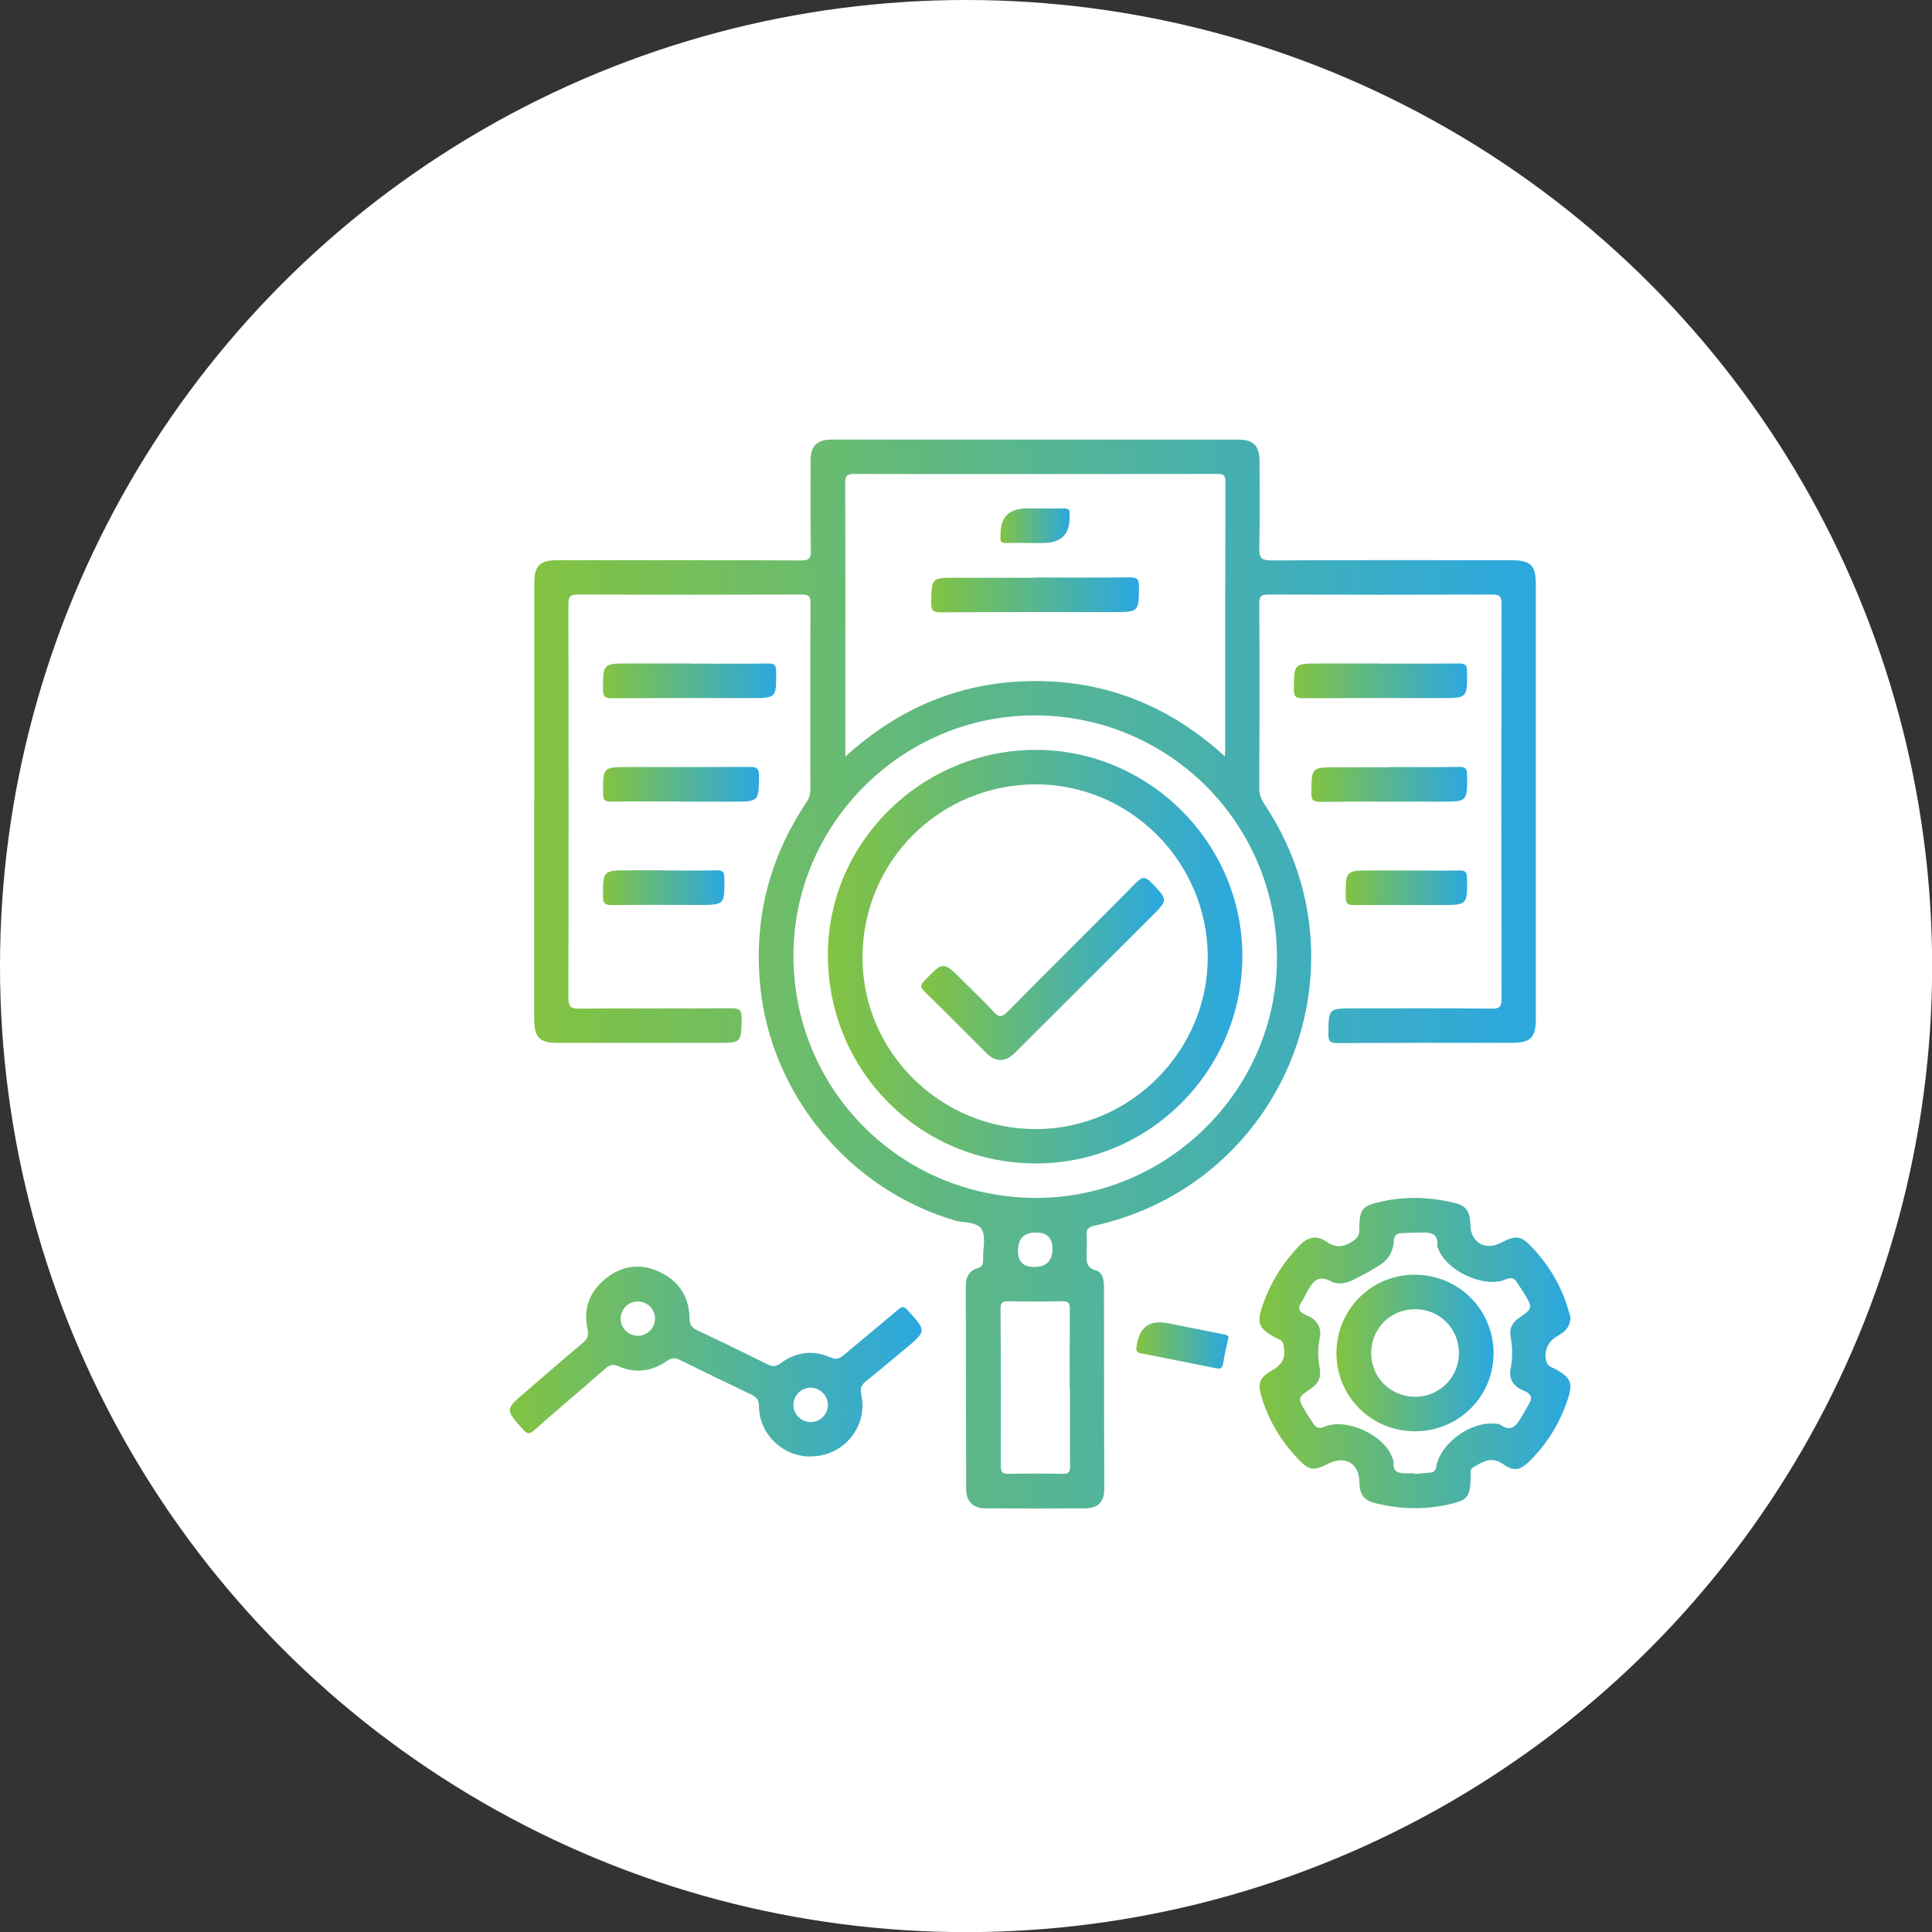
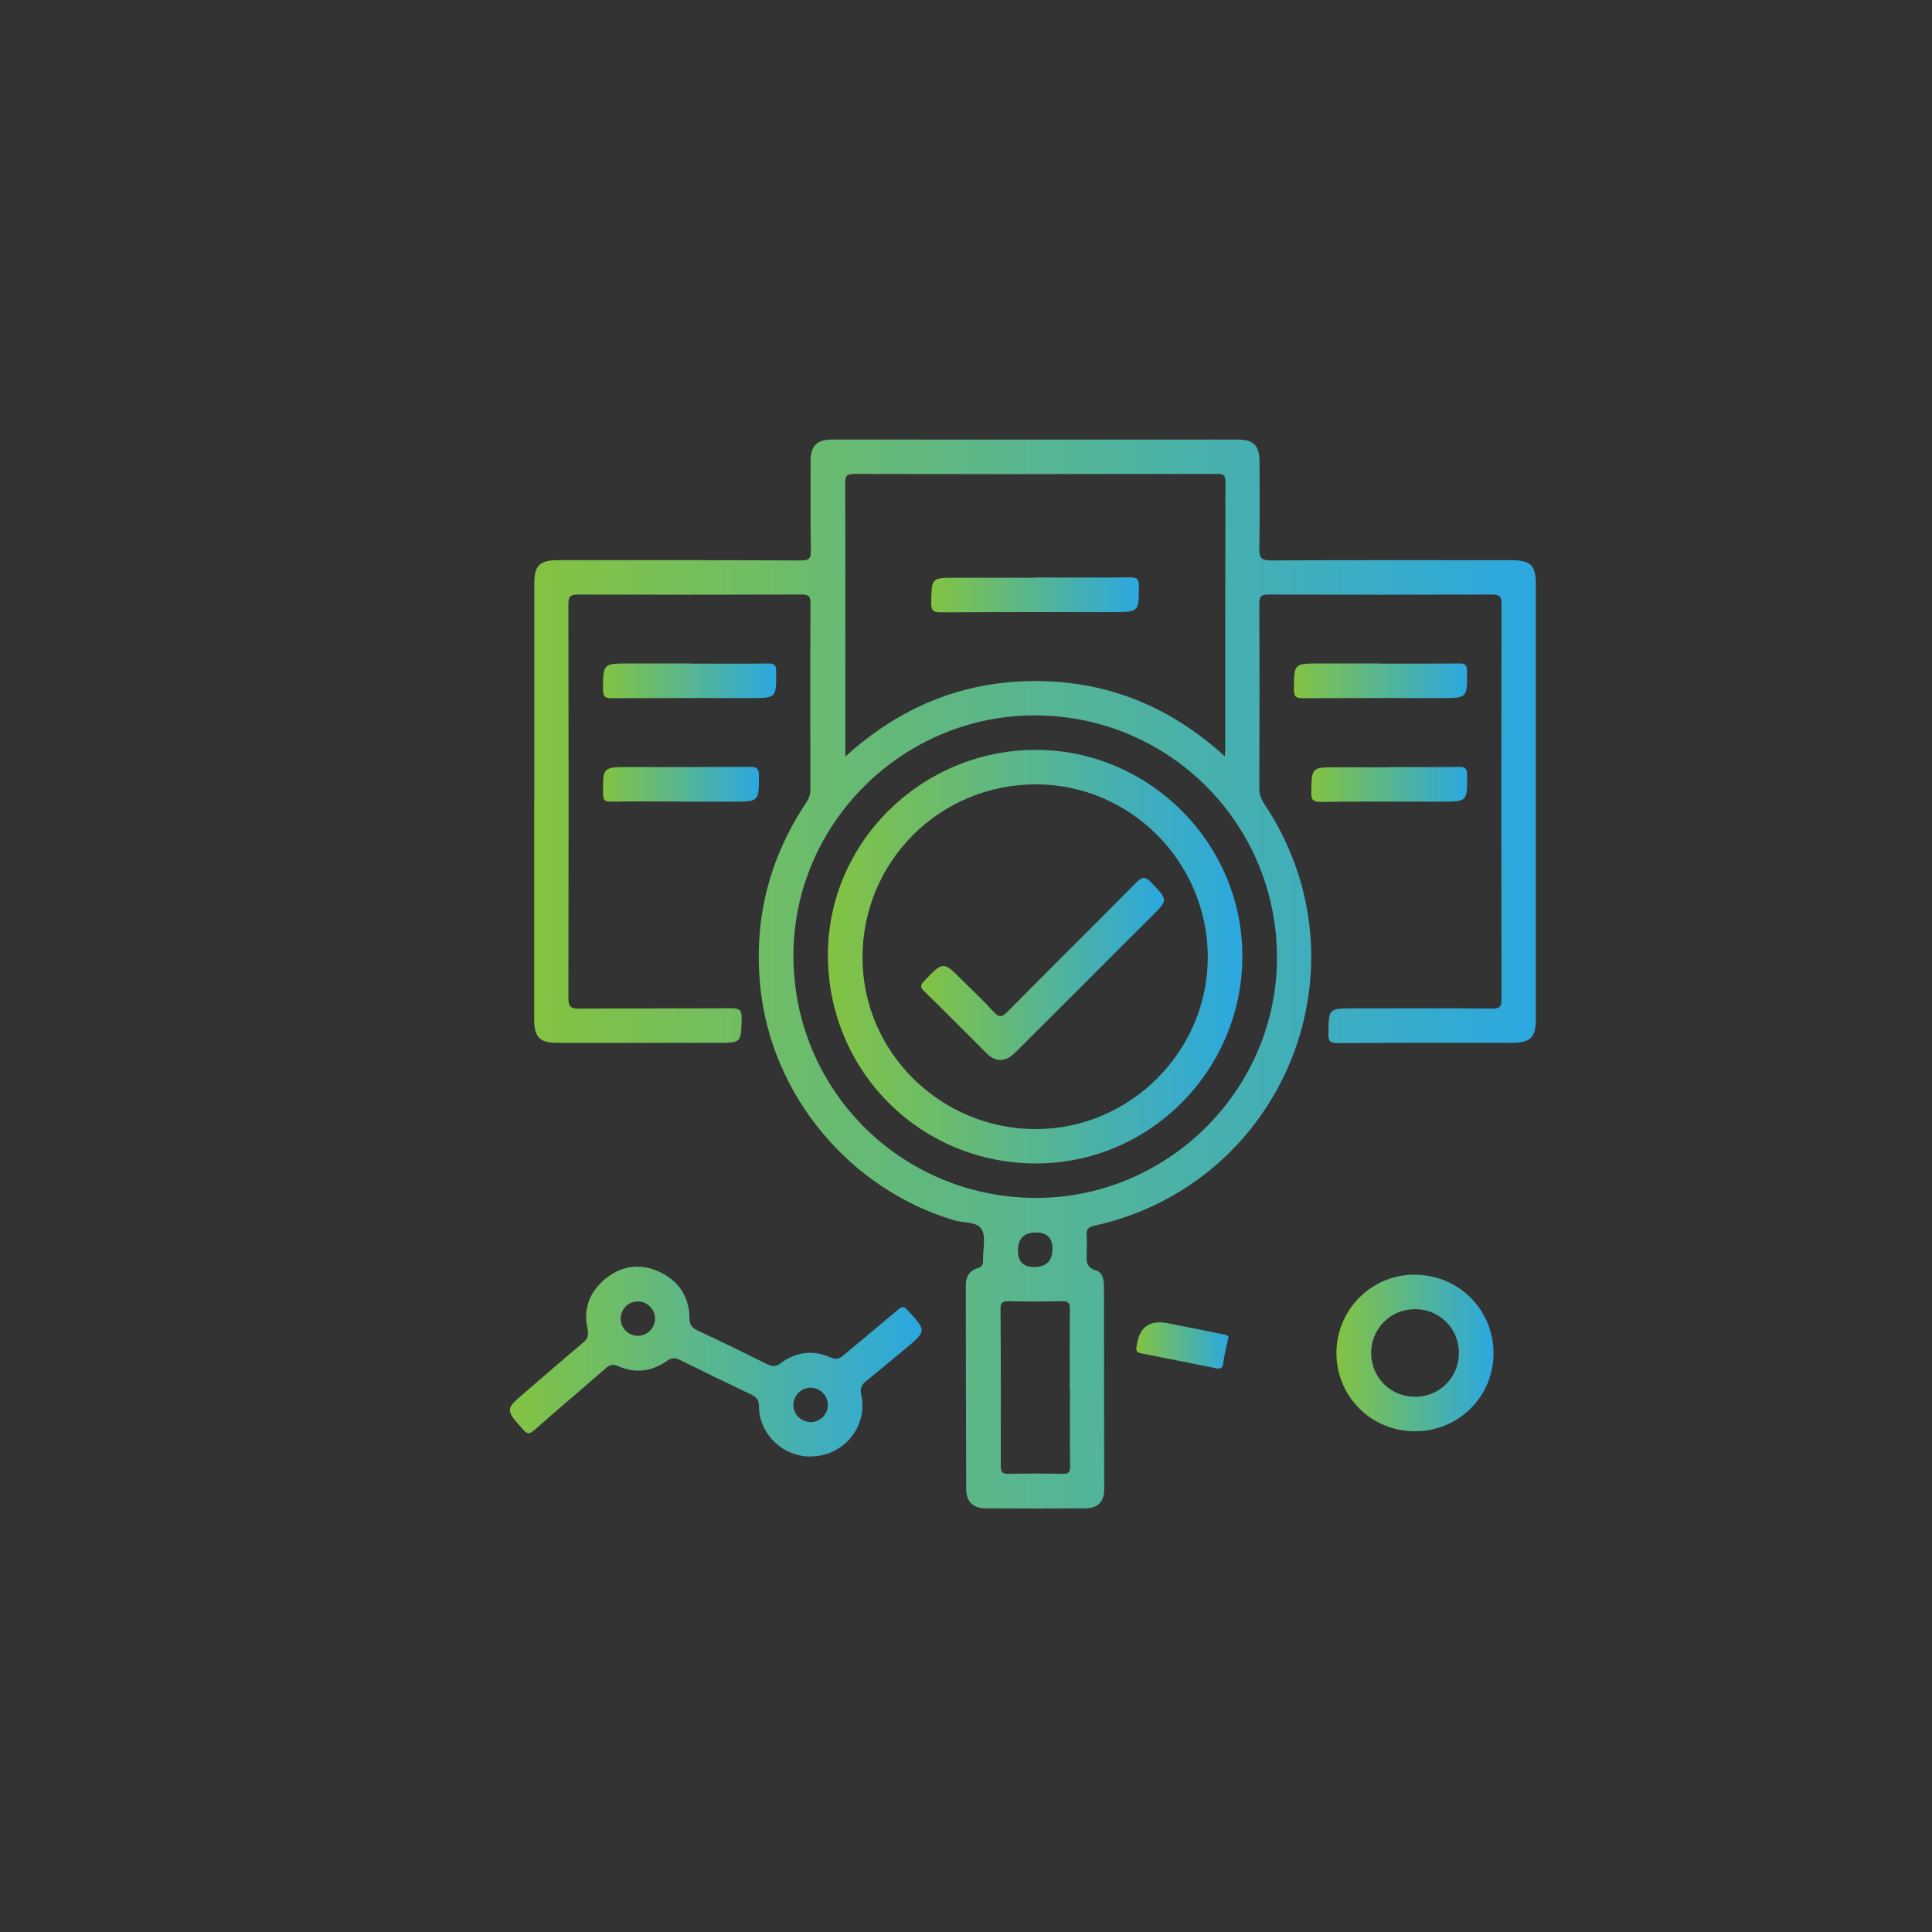
<svg xmlns="http://www.w3.org/2000/svg" xmlns:xlink="http://www.w3.org/1999/xlink" id="Layer_1" data-name="Layer 1" viewBox="0 0 152.99 152.99">
  <rect x="0" y="0" width="152.99" height="152.99" fill="#333333" stroke="none" />
  <defs>
    <style>
      .cls-1 {
        fill: url(#linear-gradient-2);
      }

      .cls-2 {
        fill: #fff;
      }

      .cls-3 {
        fill: url(#linear-gradient-15);
      }

      .cls-4 {
        fill: url(#linear-gradient-14);
      }

      .cls-5 {
        fill: url(#linear-gradient-6);
      }

      .cls-6 {
        fill: url(#linear-gradient-11);
      }

      .cls-7 {
        fill: url(#linear-gradient-10);
      }

      .cls-8 {
        fill: url(#linear-gradient-5);
      }

      .cls-9 {
        fill: url(#linear-gradient-7);
      }

      .cls-10 {
        fill: url(#linear-gradient-9);
      }

      .cls-11 {
        fill: url(#linear-gradient-3);
      }

      .cls-12 {
        fill: url(#linear-gradient);
      }

      .cls-13 {
        fill: url(#linear-gradient-4);
      }

      .cls-14 {
        fill: url(#linear-gradient-8);
      }

      .cls-15 {
        fill: url(#linear-gradient-12);
      }

      .cls-16 {
        fill: url(#linear-gradient-13);
      }
    </style>
    <linearGradient id="linear-gradient" x1="42.31" y1="77.12" x2="121.63" y2="77.12" gradientUnits="userSpaceOnUse">
      <stop offset="0" stop-color="#83c341" />
      <stop offset=".99" stop-color="#2ca8df" />
    </linearGradient>
    <linearGradient id="linear-gradient-2" x1="99.75" y1="107.15" x2="124.36" y2="107.15" xlink:href="#linear-gradient" />
    <linearGradient id="linear-gradient-3" x1="40.38" y1="107.81" x2="72.96" y2="107.81" xlink:href="#linear-gradient" />
    <linearGradient id="linear-gradient-4" x1="47.76" y1="53.92" x2="61.47" y2="53.92" xlink:href="#linear-gradient" />
    <linearGradient id="linear-gradient-5" x1="102.47" y1="53.92" x2="116.18" y2="53.92" xlink:href="#linear-gradient" />
    <linearGradient id="linear-gradient-6" x1="47.76" y1="62.11" x2="60.1" y2="62.11" xlink:href="#linear-gradient" />
    <linearGradient id="linear-gradient-7" x1="103.83" y1="62.11" x2="116.17" y2="62.11" xlink:href="#linear-gradient" />
    <linearGradient id="linear-gradient-8" x1="47.76" y1="70.3" x2="57.37" y2="70.3" xlink:href="#linear-gradient" />
    <linearGradient id="linear-gradient-9" x1="106.56" y1="70.3" x2="116.18" y2="70.3" xlink:href="#linear-gradient" />
    <linearGradient id="linear-gradient-10" x1="89.98" y1="106.47" x2="97.28" y2="106.47" xlink:href="#linear-gradient" />
    <linearGradient id="linear-gradient-11" x1="73.74" y1="47.09" x2="90.19" y2="47.09" xlink:href="#linear-gradient" />
    <linearGradient id="linear-gradient-12" x1="79.21" y1="41.63" x2="84.73" y2="41.63" xlink:href="#linear-gradient" />
    <linearGradient id="linear-gradient-13" x1="65.56" y1="75.75" x2="98.38" y2="75.75" xlink:href="#linear-gradient" />
    <linearGradient id="linear-gradient-14" x1="105.84" y1="107.14" x2="118.27" y2="107.14" xlink:href="#linear-gradient" />
    <linearGradient id="linear-gradient-15" x1="72.94" y1="76.74" x2="92.18" y2="76.74" xlink:href="#linear-gradient" />
  </defs>
-   <circle class="cls-2" cx="76.5" cy="76.5" r="76.5" />
  <g>
    <path class="cls-12" d="M42.31,63.46c0-5.74,0-11.49,0-17.23,0-1.45,.42-1.87,1.88-1.87,6.41,0,12.82-.01,19.23,.02,.64,0,.8-.14,.79-.78-.04-2.36-.02-4.72-.02-7.08,0-1.22,.48-1.71,1.7-1.71,10.71,0,21.42,0,32.13,0,1.26,0,1.72,.48,1.72,1.77,0,2.27,.03,4.55-.02,6.82-.02,.74,.13,.98,.94,.98,6.32-.04,12.65-.02,18.97-.02,1.59,0,1.99,.39,1.99,1.94,0,11.46,0,22.91,0,34.37,0,1.5-.41,1.91-1.93,1.91-4.59,0-9.17-.01-13.76,.02-.61,0-.75-.15-.74-.75,.03-2,0-2,2.03-2,3.65,0,7.29-.02,10.94,.02,.61,0,.74-.16,.74-.75-.02-10.43-.02-20.87,0-31.3,0-.6-.15-.74-.75-.74-5.9,.02-11.79,.02-17.69,0-.61,0-.74,.15-.74,.75,.03,4.86,.02,9.72,0,14.58,0,.48,.13,.86,.4,1.26,8.55,12.79,1.61,30.04-13.45,33.39-.51,.11-.66,.3-.62,.78,.03,.42,.01,.85,0,1.28-.01,.63-.13,1.24,.76,1.49,.47,.13,.61,.7,.61,1.22,0,5.37,.02,10.75,.02,16.12,0,.97-.51,1.48-1.47,1.49-2.65,.02-5.3,.02-7.95,0-.95,0-1.5-.53-1.51-1.48-.02-5.4-.02-10.8-.03-16.21,0-.63,.29-1.13,.89-1.31,.43-.12,.49-.34,.48-.72-.03-.79,.24-1.73-.1-2.35-.35-.65-1.42-.51-2.16-.73-8.33-2.46-14.55-9.96-15.39-18.56-.52-5.3,.71-10.13,3.66-14.55,.22-.33,.31-.64,.31-1.02,0-4.92-.02-9.84,.01-14.76,0-.6-.21-.67-.72-.67-5.9,.02-11.79,.02-17.69,0-.69,0-.76,.22-.76,.81,.02,10.38,.02,20.75,0,31.13,0,.75,.22,.86,.9,.85,3.99-.03,7.98,0,11.96-.03,.62,0,.88,.09,.86,.8-.05,1.94-.01,1.94-1.92,1.94-4.22,0-8.43,0-12.65,0-1.44,0-1.86-.43-1.86-1.89,0-5.74,0-11.49,0-17.23Zm24.62-3.54c4.36-3.96,9.33-5.99,15.07-5.99,5.72,0,10.69,2.04,14.99,5.96,.01-.23,.03-.33,.03-.43,0-7.1,0-14.21,.02-21.31,0-.58-.22-.62-.69-.62-9.57,.01-19.14,.02-28.7,0-.63,0-.72,.19-.72,.76,.02,5.31,.01,10.63,.01,15.94v5.69Zm15.05-3.27c-10.47-.03-19.12,8.54-19.15,18.97-.03,10.64,8.48,19.19,19.14,19.24,10.47,.04,19.12-8.53,19.15-18.97,.03-10.63-8.51-19.21-19.14-19.24Zm2.75,53.31h-.02c0-2.1-.01-4.21,.01-6.31,0-.48-.13-.62-.61-.61-1.42,.03-2.85,.03-4.27,0-.48-.01-.61,.13-.61,.61,.03,4.15,.03,8.3,.02,12.45,0,.48,.13,.62,.62,.61,1.42-.03,2.85-.03,4.27,0,.49,.01,.61-.14,.6-.62-.03-2.05-.01-4.09-.01-6.14Zm-2.71-12.36q-1.41,0-1.41,1.45,0,1.28,1.28,1.28,1.45,0,1.45-1.45,0-1.29-1.32-1.28Z" />
-     <path class="cls-1" d="M124.36,104.27c0,.81-.44,1.2-1.02,1.52-.79,.43-1.14,1.29-.87,2.08,.13,.37,.51,.43,.79,.59,1.12,.66,1.3,1.07,.9,2.3-.6,1.84-1.57,3.46-2.93,4.84-.79,.8-1.3,.98-2.17,.36-.94-.67-1.61-.22-2.37,.21-.34,.19-.22,.49-.23,.75-.05,1.67-.22,1.88-1.83,2.23-1.87,.41-3.73,.35-5.59-.08-1.03-.24-1.37-.66-1.39-1.72-.03-1.47-1.14-2.12-2.46-1.45-1.17,.6-1.51,.56-2.4-.37-1.36-1.42-2.34-3.06-2.9-4.95-.31-1.06-.14-1.5,.8-2.04,.92-.53,1.13-1.01,.95-2.04-.07-.4-.41-.44-.66-.58-1.32-.75-1.48-1.13-1-2.54,.61-1.8,1.6-3.37,2.92-4.75,.65-.68,1.37-.84,2.13-.31,.73,.51,1.34,.46,2.07-.02,.39-.25,.54-.47,.54-.92,.01-1.7,.2-1.9,1.89-2.26,1.9-.4,3.79-.32,5.67,.14,.91,.22,1.22,.69,1.24,1.76,.02,1.35,1.17,2.04,2.38,1.41,1.27-.66,1.62-.61,2.59,.44,1.31,1.42,2.27,3.04,2.8,4.91,.05,.19,.11,.38,.14,.49Zm-12.36,12.4s0,.03,0,.05c.42-.04,.85-.07,1.27-.11,.29-.03,.41-.16,.47-.48,.34-1.93,2.89-3.69,4.84-3.37,.06,0,.13,0,.17,.03,1.04,.75,1.42-.08,1.85-.78,.15-.24,.26-.51,.42-.74,.37-.54,.28-.89-.35-1.14-.76-.31-1.22-.86-1.05-1.73,.16-.85,.16-1.69,0-2.54-.12-.61,.11-1.11,.63-1.47,1.15-.8,1.14-.8,.43-1.99-.16-.27-.35-.52-.51-.78-.23-.39-.45-.51-.95-.3-1.7,.72-4.7-.69-5.33-2.44-.03-.08-.09-.16-.08-.24,.11-1.02-.59-1.05-1.3-1.04-.51,0-1.02,.03-1.53,.05-.4,.02-.59,.18-.61,.63-.03,.78-.4,1.44-1.05,1.86-.71,.47-1.47,.86-2.23,1.24-.53,.27-1.19,.36-1.66,.1-1.16-.63-1.53,.14-1.97,.91-.13,.22-.23,.46-.37,.67-.34,.51-.28,.83,.34,1.08,.78,.31,1.26,.89,1.08,1.8-.17,.82-.16,1.63,0,2.45,.12,.65-.1,1.16-.66,1.54-1.12,.75-1.11,.76-.42,1.93,.17,.29,.38,.56,.56,.85,.22,.36,.42,.47,.89,.27,1.72-.73,4.69,.64,5.35,2.39,.06,.16,.14,.33,.13,.49-.07,.69,.37,.79,.89,.81,.26,0,.51,0,.77,0Z" />
    <path class="cls-11" d="M64.19,115.34c-2.21,0-4.06-1.76-4.09-3.96,0-.52-.18-.74-.61-.95-1.9-.9-3.79-1.82-5.67-2.75-.37-.18-.63-.17-.99,.08-1.2,.84-2.52,1.03-3.88,.42-.46-.2-.71-.08-1.03,.21-1.86,1.63-3.76,3.22-5.61,4.86-.4,.35-.58,.31-.91-.07-1.4-1.58-1.41-1.57,.21-2.95,1.51-1.29,3.01-2.61,4.54-3.89,.37-.31,.49-.59,.38-1.08-.37-1.62,.16-2.99,1.44-4.02,1.31-1.05,2.8-1.23,4.32-.49,1.48,.72,2.28,1.95,2.31,3.6,0,.53,.15,.78,.64,1.01,1.85,.86,3.69,1.76,5.52,2.67,.4,.2,.67,.21,1.06-.08,1.21-.9,2.56-1.07,3.95-.46,.45,.2,.71,.1,1.04-.18,1.43-1.21,2.89-2.4,4.32-3.61,.3-.26,.45-.27,.73,.04,1.52,1.66,1.53,1.65-.19,3.08-1.03,.85-2.05,1.72-3.09,2.55-.37,.3-.49,.57-.38,1.07,.56,2.51-1.4,4.89-3.99,4.89Zm-13.69-9.56c.74,0,1.35-.59,1.37-1.33,.02-.74-.57-1.36-1.31-1.39-.77-.03-1.42,.6-1.41,1.37,0,.74,.61,1.34,1.35,1.35Zm15.05,5.43c-.02-.74-.64-1.33-1.37-1.32-.77,0-1.39,.67-1.35,1.44,.04,.73,.68,1.31,1.42,1.28,.74-.03,1.33-.66,1.31-1.39Z" />
    <path class="cls-13" d="M54.7,52.55c2.05,0,4.1,.02,6.15-.01,.48,0,.61,.13,.61,.61,.02,2.13,.04,2.13-2.07,2.13-3.65,0-7.29-.01-10.94,.01-.56,0-.7-.14-.7-.7,.01-2.05,0-2.05,2.07-2.05,1.62,0,3.25,0,4.87,0Z" />
    <path class="cls-8" d="M109.32,52.55c2.08,0,4.16,.01,6.24-.01,.48,0,.61,.13,.61,.61,.02,2.13,.04,2.13-2.07,2.13-3.65,0-7.29-.01-10.94,.01-.56,0-.7-.14-.7-.7,.01-2.05,0-2.05,2.07-2.05,1.6,0,3.19,0,4.79,0Z" />
    <path class="cls-5" d="M53.84,63.47c-1.82,0-3.65-.02-5.47,.01-.48,0-.61-.13-.61-.61-.02-2.13-.04-2.13,2.07-2.13,3.19,0,6.38,.01,9.57-.01,.56,0,.7,.14,.7,.7-.01,2.05,0,2.05-2.07,2.05-1.4,0-2.79,0-4.19,0Z" />
    <path class="cls-9" d="M110.05,60.74c1.82,0,3.65,.02,5.47-.01,.53-.01,.66,.13,.66,.66,0,2.09,.02,2.09-2.03,2.09-3.19,0-6.38-.02-9.57,.02-.6,0-.75-.15-.74-.74,.03-2,0-2,2.03-2h4.19Z" />
-     <path class="cls-14" d="M52.65,68.93c1.37,0,2.74,.02,4.1-.01,.48-.01,.61,.13,.61,.61,.02,2.13,.04,2.13-2.07,2.13-2.28,0-4.56-.02-6.84,.01-.56,0-.7-.14-.7-.7,.01-2.05,0-2.05,2.07-2.05,.94,0,1.88,0,2.82,0Z" />
-     <path class="cls-10" d="M111.44,68.93c1.37,0,2.73,.02,4.1,0,.45,0,.63,.08,.63,.59,.03,2.15,.05,2.15-2.13,2.15s-4.56-.01-6.84,0c-.45,0-.63-.08-.63-.59-.03-2.15-.05-2.15,2.13-2.15h2.73Z" />
    <path class="cls-7" d="M97.24,106.07c-.15,.72-.3,1.3-.38,1.89-.05,.4-.23,.46-.57,.39-1.98-.4-3.95-.8-5.93-1.18-.34-.07-.43-.2-.36-.51,.01-.06,.01-.11,.02-.17q.33-2.12,2.43-1.71c1.42,.28,2.84,.56,4.26,.85,.3,.06,.7,.07,.53,.44Z" />
    <path class="cls-6" d="M81.97,45.73c2.51,0,5.01,.02,7.52-.01,.56,0,.7,.14,.7,.7-.01,2.05,0,2.05-2.07,2.05-4.53,0-9.06-.01-13.59,.02-.64,0-.8-.14-.79-.78,.04-1.96,0-1.96,1.98-1.96,2.08,0,4.16,0,6.24,0Z" />
-     <path class="cls-15" d="M81.93,43c-.74,0-1.48-.02-2.22,0-.36,.01-.54-.08-.48-.47,0-.03,0-.06,0-.09q-.08-2.18,2.09-2.18c.97,0,1.94,.01,2.9,0,.36,0,.54,.09,.48,.47,0,.03,0,.06,0,.09q.08,2.18-2.09,2.18c-.23,0-.46,0-.68,0Z" />
    <path class="cls-16" d="M82.02,59.38c8.96,0,16.36,7.37,16.36,16.32,0,9.05-7.34,16.43-16.33,16.43-9.19,0-16.5-7.33-16.49-16.53,.01-8.91,7.42-16.21,16.46-16.22Zm-.01,2.73c-7.62,.02-13.71,6.11-13.71,13.72,0,7.49,6.19,13.6,13.76,13.58,7.47-.02,13.62-6.21,13.58-13.68-.04-7.51-6.16-13.63-13.64-13.62Z" />
    <path class="cls-4" d="M118.27,107.16c0,3.44-2.78,6.2-6.26,6.18-3.43-.02-6.17-2.75-6.18-6.17-.01-3.46,2.77-6.25,6.21-6.23,3.48,.02,6.22,2.76,6.23,6.22Zm-6.18,3.45c1.92-.01,3.45-1.57,3.44-3.49-.02-1.93-1.54-3.45-3.47-3.45-1.97,0-3.51,1.56-3.48,3.53,.03,1.92,1.57,3.42,3.51,3.41Z" />
    <path class="cls-3" d="M79.26,83.94c-.46,0-.81-.21-1.12-.52-1.65-1.65-3.29-3.3-4.96-4.93-.31-.31-.32-.48,0-.8,1.51-1.58,1.5-1.59,3.03-.06,.82,.82,1.68,1.62,2.46,2.48,.43,.47,.66,.47,1.12,0,3.38-3.42,6.8-6.79,10.17-10.21,.52-.52,.77-.48,1.24,.02,1.29,1.35,1.31,1.33-.03,2.67-3.54,3.53-7.08,7.07-10.62,10.6-.37,.36-.72,.73-1.29,.74Z" />
  </g>
</svg>